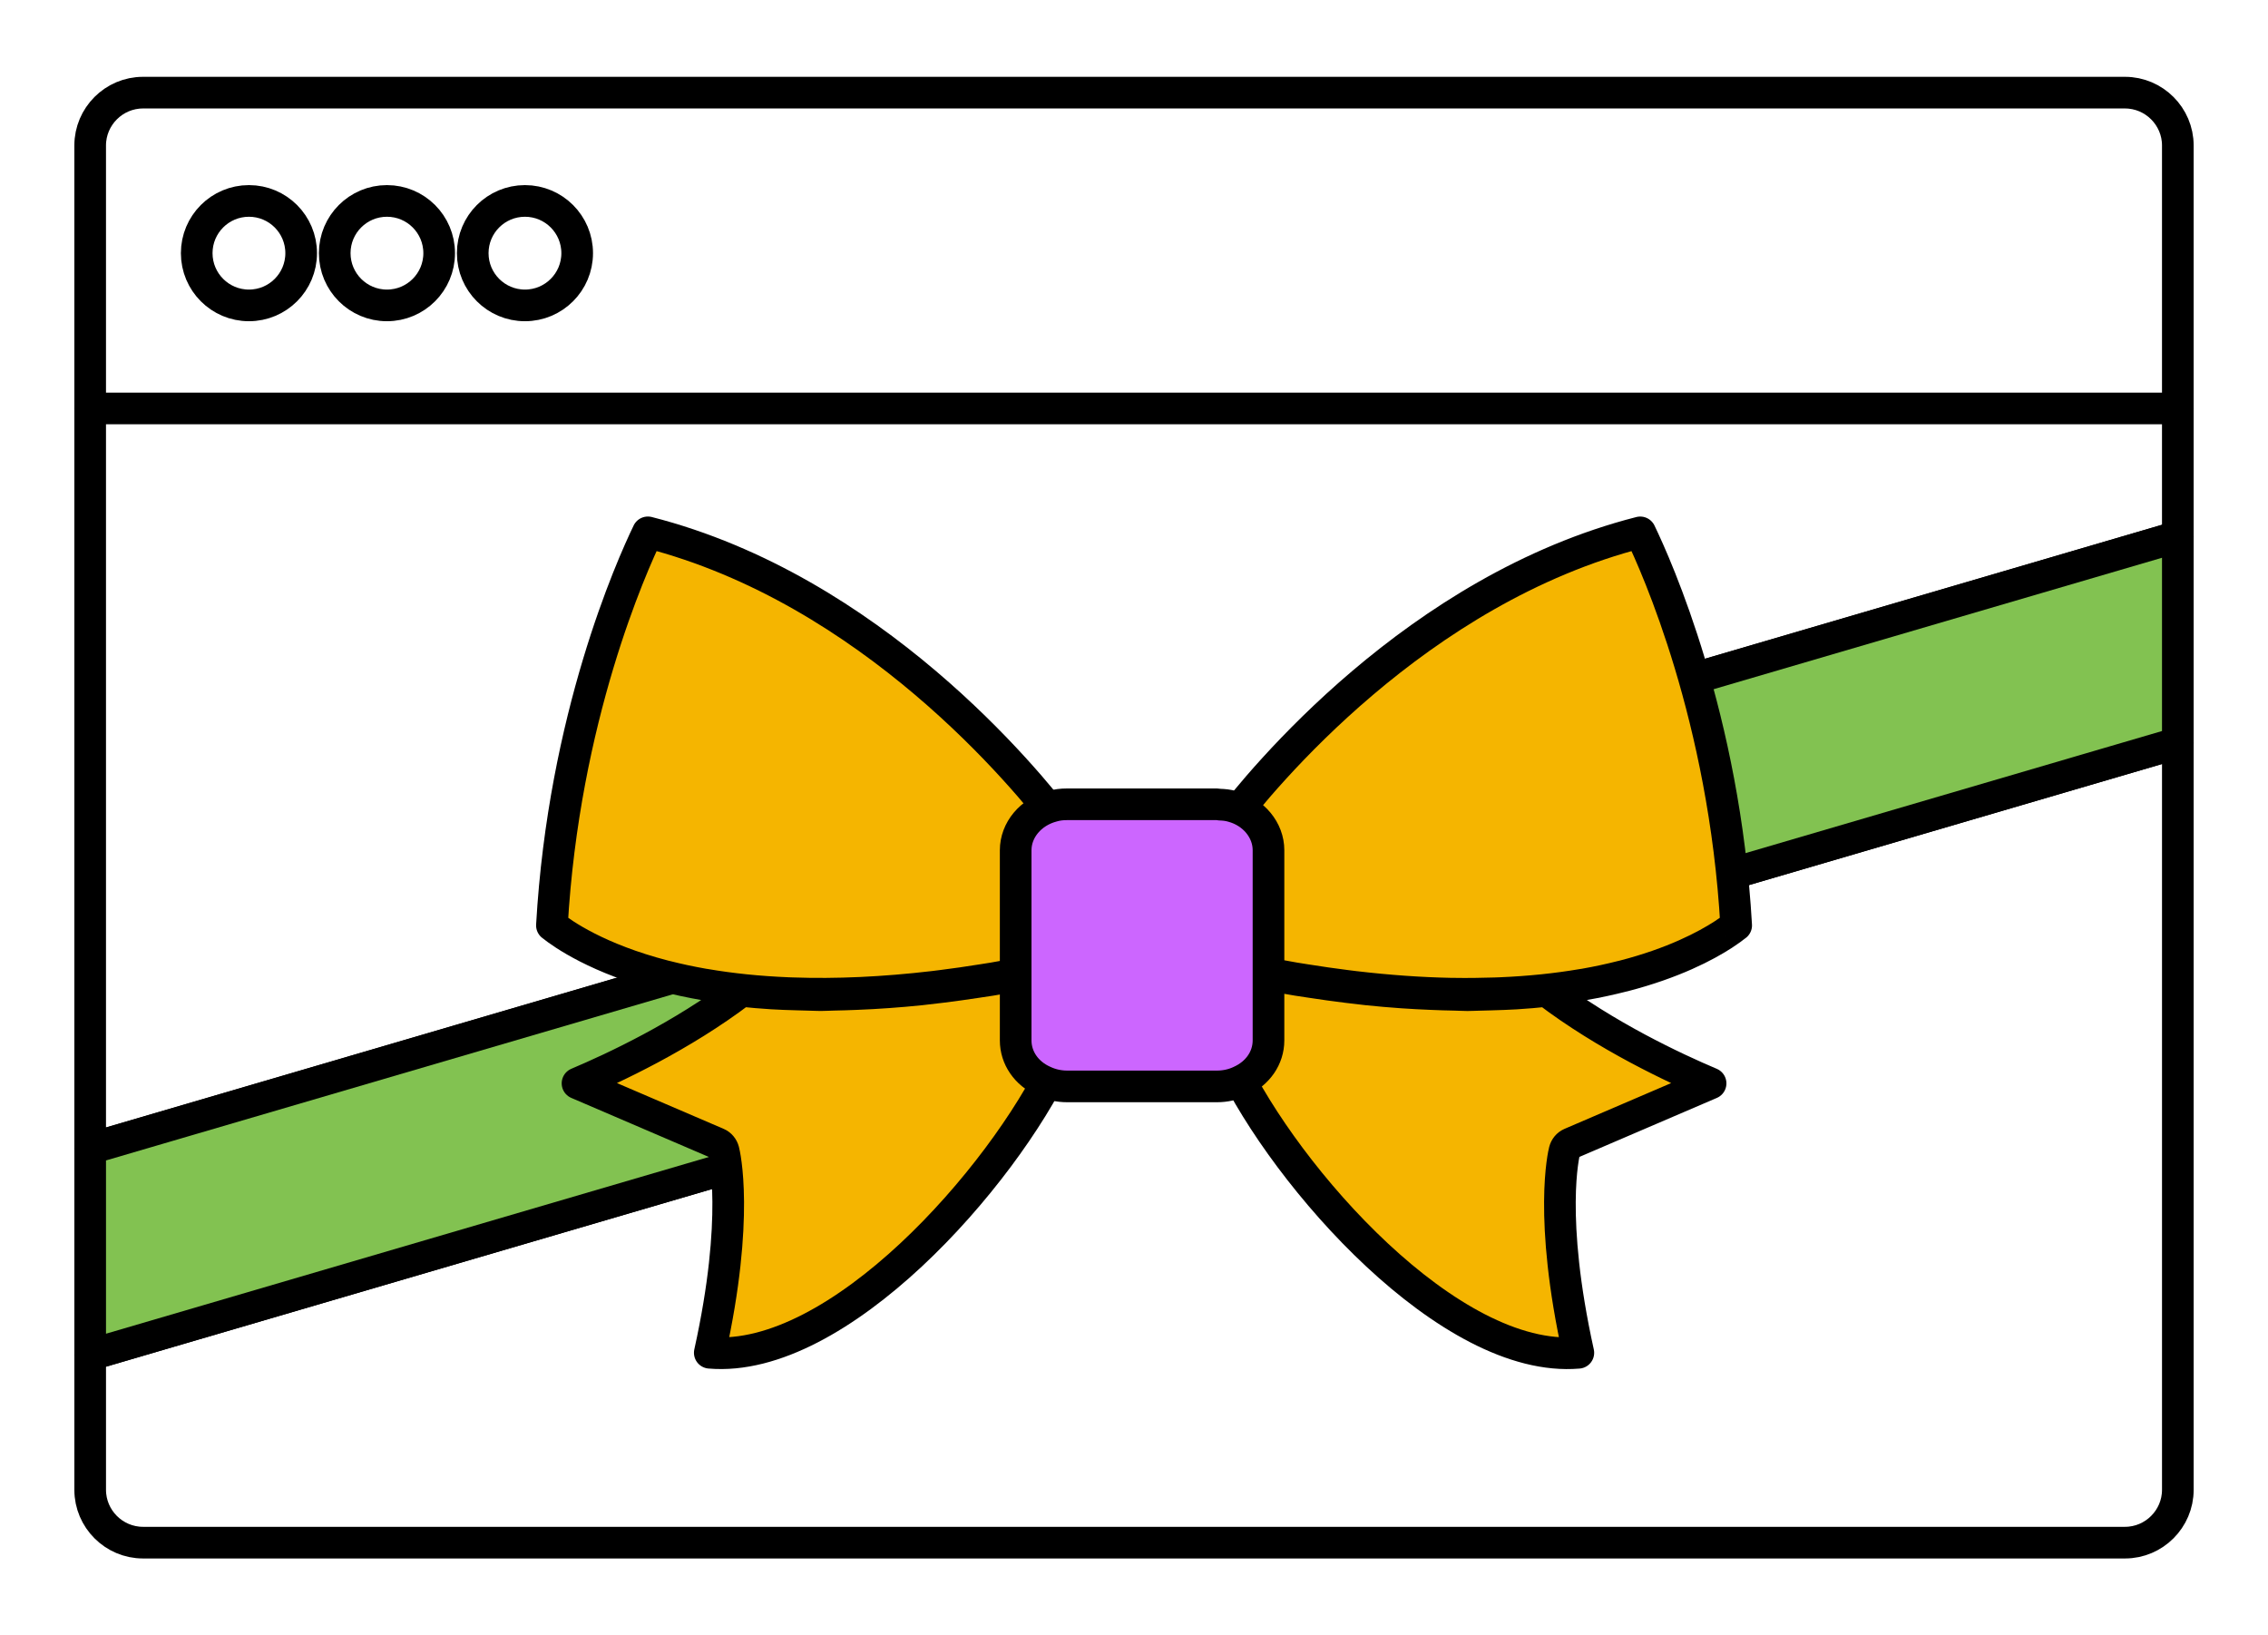
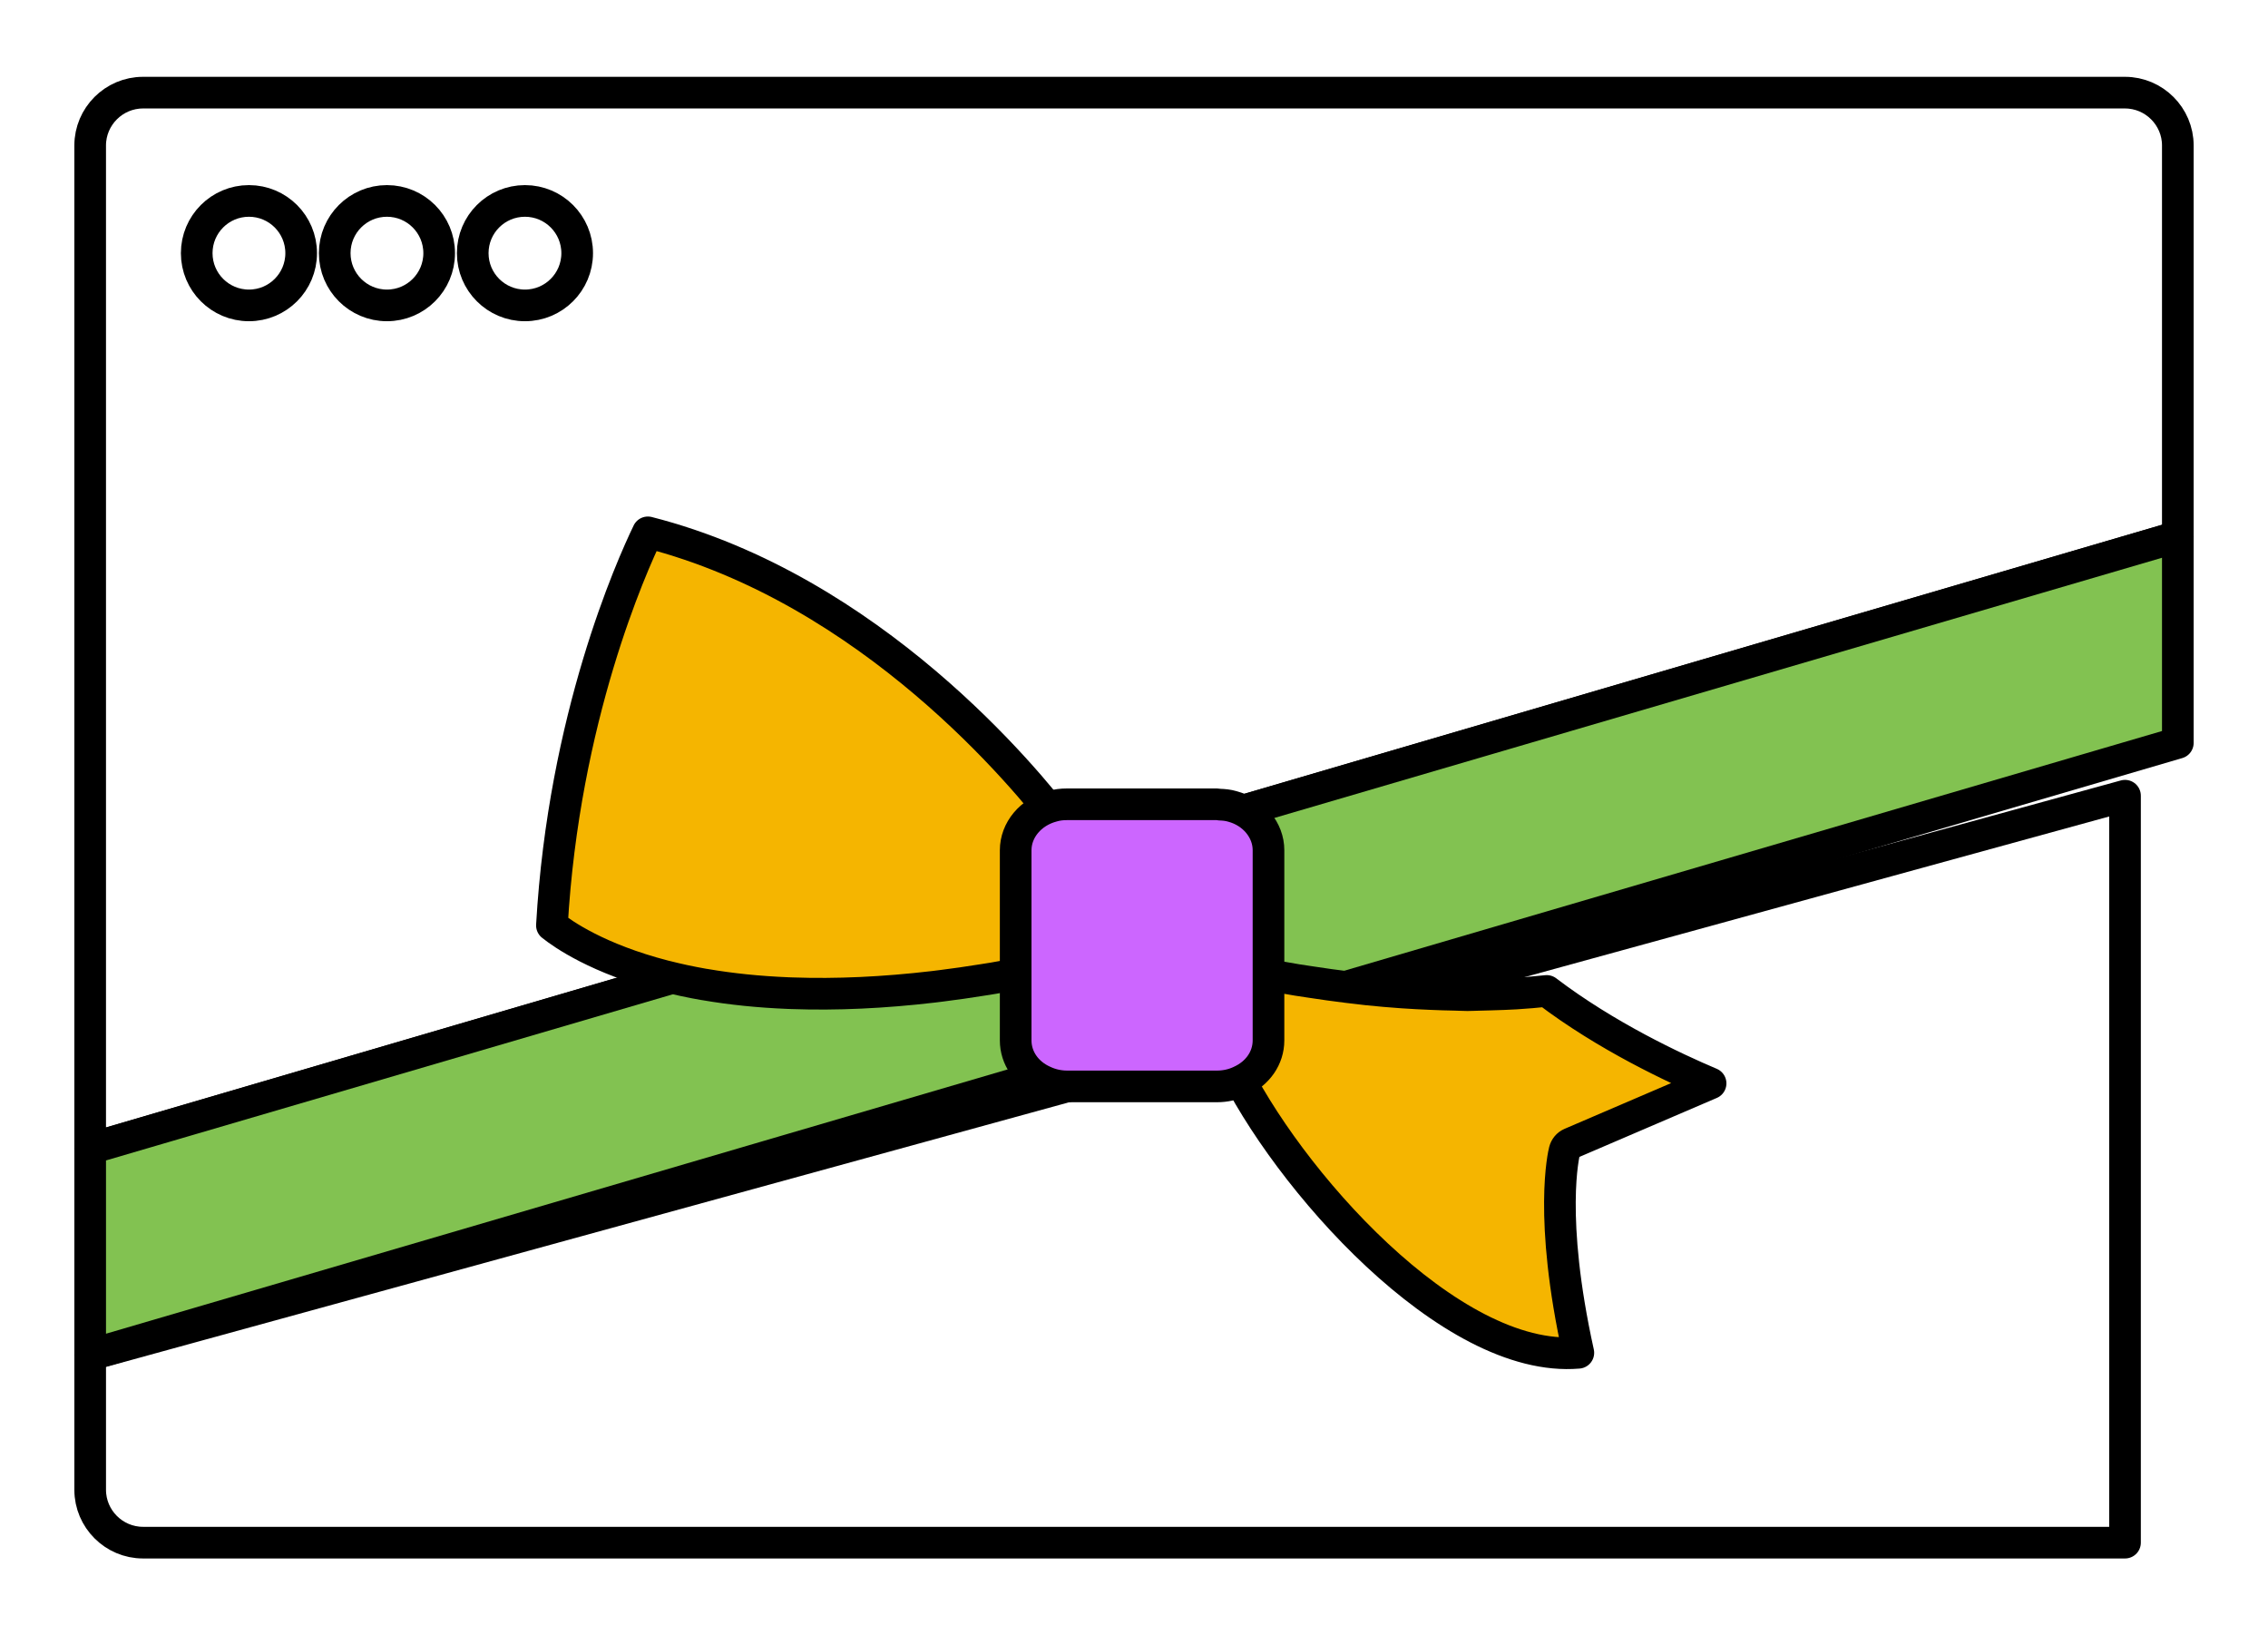
<svg xmlns="http://www.w3.org/2000/svg" id="Layer_1" version="1.1" viewBox="0 0 430 310">
  <defs>
    <style>
      .st0 {
        fill: #c6f;
      }

      .st0, .st1, .st2, .st3 {
        stroke: #000;
        stroke-linecap: round;
        stroke-linejoin: round;
        stroke-width: 6px;
      }

      .st1 {
        fill: #f5b500;
      }

      .st2 {
        fill: #82c251;
      }

      .st3 {
        fill: none;
      }
    </style>
  </defs>
  <g>
    <path class="st3" d="M412.904,27.577c0-5.508-4.507-10.014-10.014-10.014H27.11c-5.508,0-10.014,4.506-10.014,10.014v190.157l395.807-116.007V27.577Z" />
-     <path class="st3" d="M17.097,256.835v25.587c0,5.508,4.506,10.014,10.014,10.014h375.779c5.507,0,10.014-4.506,10.014-10.014v-141.594L17.097,256.835Z" />
+     <path class="st3" d="M17.097,256.835v25.587c0,5.508,4.506,10.014,10.014,10.014h375.779v-141.594L17.097,256.835Z" />
    <polygon class="st2" points="412.904 101.728 17.097 217.735 17.097 256.835 412.904 140.828 412.904 101.728" />
  </g>
  <circle class="st3" cx="47.198" cy="47.992" r="9.902" />
  <circle class="st3" cx="73.363" cy="47.992" r="9.902" />
  <circle class="st3" cx="99.528" cy="47.992" r="9.902" />
-   <line class="st3" x1="17.096" y1="77.431" x2="412.903" y2="77.431" />
  <g id="Layer_11" data-name="Layer_1">
    <path class="st1" d="M293.247,187.85c-1.908.202-3.843.369-5.813.492-1.529.096-3.102.138-4.67.189-.78.021-1.557.054-2.345.063-.749.013-1.462.059-2.219.059-.792,0-1.636-.063-2.436-.075-1.438-.021-2.9-.072-4.367-.134-1.844-.076-3.704-.168-5.596-.303-2.18-.155-4.378-.34-6.613-.576-1.249-.13-2.518-.285-3.787-.445-2.262-.278-4.552-.596-6.865-.954-.872-.134-1.726-.248-2.605-.395-2.771-.458-5.569-.958-8.41-1.525v7.918c0,1.008-.146,1.978-.378,2.915-.075.303-.197.58-.295.874-.205.622-.438,1.223-.737,1.789-.162.311-.35.593-.54.887-.331.508-.693.979-1.1,1.424-.233.256-.461.504-.721.735-.15.134-.264.307-.422.433,10.479,22.09,41.566,57.318,65.918,55.225-5.698-25.769-2.751-37.778-2.617-38.29.162-.63.591-1.147,1.163-1.394h-.004l26.531-11.387c-6.81-2.877-19.812-8.956-31.071-17.524v-.001Z" />
-     <path class="st1" d="M200.073,200.799c-.276-.248-.524-.516-.776-.794-.382-.424-.725-.87-1.04-1.348-.201-.307-.398-.605-.568-.932-.291-.559-.516-1.147-.717-1.752-.099-.302-.224-.584-.304-.895-.228-.937-.378-1.907-.378-2.915v-7.917c-2.837.567-5.628,1.067-8.391,1.525-.91.151-1.797.269-2.696.407-2.266.349-4.508.66-6.723.932-1.313.164-2.624.324-3.917.458-2.084.219-4.138.39-6.176.537-2.077.156-4.118.261-6.14.34-1.387.055-2.767.105-4.127.126-.828.013-1.694.076-2.51.076-.776,0-1.514-.051-2.278-.063-.733-.008-1.45-.037-2.171-.059-1.612-.046-3.224-.092-4.792-.193-1.97-.122-3.898-.29-5.805-.487-11.259,8.569-24.262,14.646-31.071,17.524l26.531,11.387c.572.248,1.001.761,1.163,1.394.134.513,3.082,12.521-2.617,38.29,24.355,2.1,55.434-33.136,65.918-55.225h-.004c-.153-.122-.264-.286-.409-.416l-.002-.001Z" />
-     <path class="st1" d="M310.974,100.924c-42.39,10.816-71.778,46.737-78.537,55.659,3.062,2.02,5.08,5.67,5.08,9.682v17.688c2.66.537,5.3,1.041,7.902,1.482.741.126,1.474.235,2.211.352,2.562.407,5.096.777,7.59,1.088.563.072,1.127.143,1.687.21,6.282.735,12.359,1.172,18.172,1.285h.323c2.743.046,5.423.017,8.047-.072.366-.012.733-.025,1.1-.042,5.419-.231,10.578-.756,15.433-1.588.153-.025.319-.042.473-.071,2.459-.433,4.836-.945,7.133-1.533.075-.021.162-.034.241-.054h.004c9.454-2.445,15.571-5.691,18.905-7.855,1.112-.723,1.915-1.323,2.427-1.735l.004.004c-2.246-39.37-15.07-68.037-18.195-74.501l.001-.001Z" />
    <path class="st1" d="M125.981,185.014c.051.013.106.021.153.034,2.334.596,4.745,1.117,7.24,1.554.099.017.201.025.299.043,4.939.853,10.191,1.386,15.717,1.613.272.013.548.021.824.029,8.355.298,17.325-.113,26.787-1.223.481-.058.965-.122,1.45-.181,2.574-.319,5.186-.697,7.827-1.121.686-.11,1.368-.21,2.061-.328,2.617-.441,5.277-.949,7.953-1.491v-17.687c0-4.003,2.01-7.64,5.084-9.677-6.751-8.909-36.143-44.843-78.541-55.663v.008c-3.125,6.464-15.949,35.132-18.196,74.501,2.057,1.647,8.729,6.33,21.337,9.589h.004v-.001Z" />
    <path class="st0" d="M240.5,161.174c0-3.818-2.827-7.232-6.865-8.306-.804-.238-1.586-.309-2.43-.339-.159-.005-.289-.061-.454-.061h-28.436c-1.042,0-1.932.117-2.792.375-4.129,1.099-6.956,4.518-6.956,8.335v36.058c0,3.296,2.028,6.254,5.291,7.713,1.399.664,2.917.998,4.458.998h28.436c1.54,0,3.059-.334,4.391-.967l.005-.005c3.325-1.489,5.353-4.447,5.353-7.743v-36.058l-.001.001Z" />
  </g>
</svg>